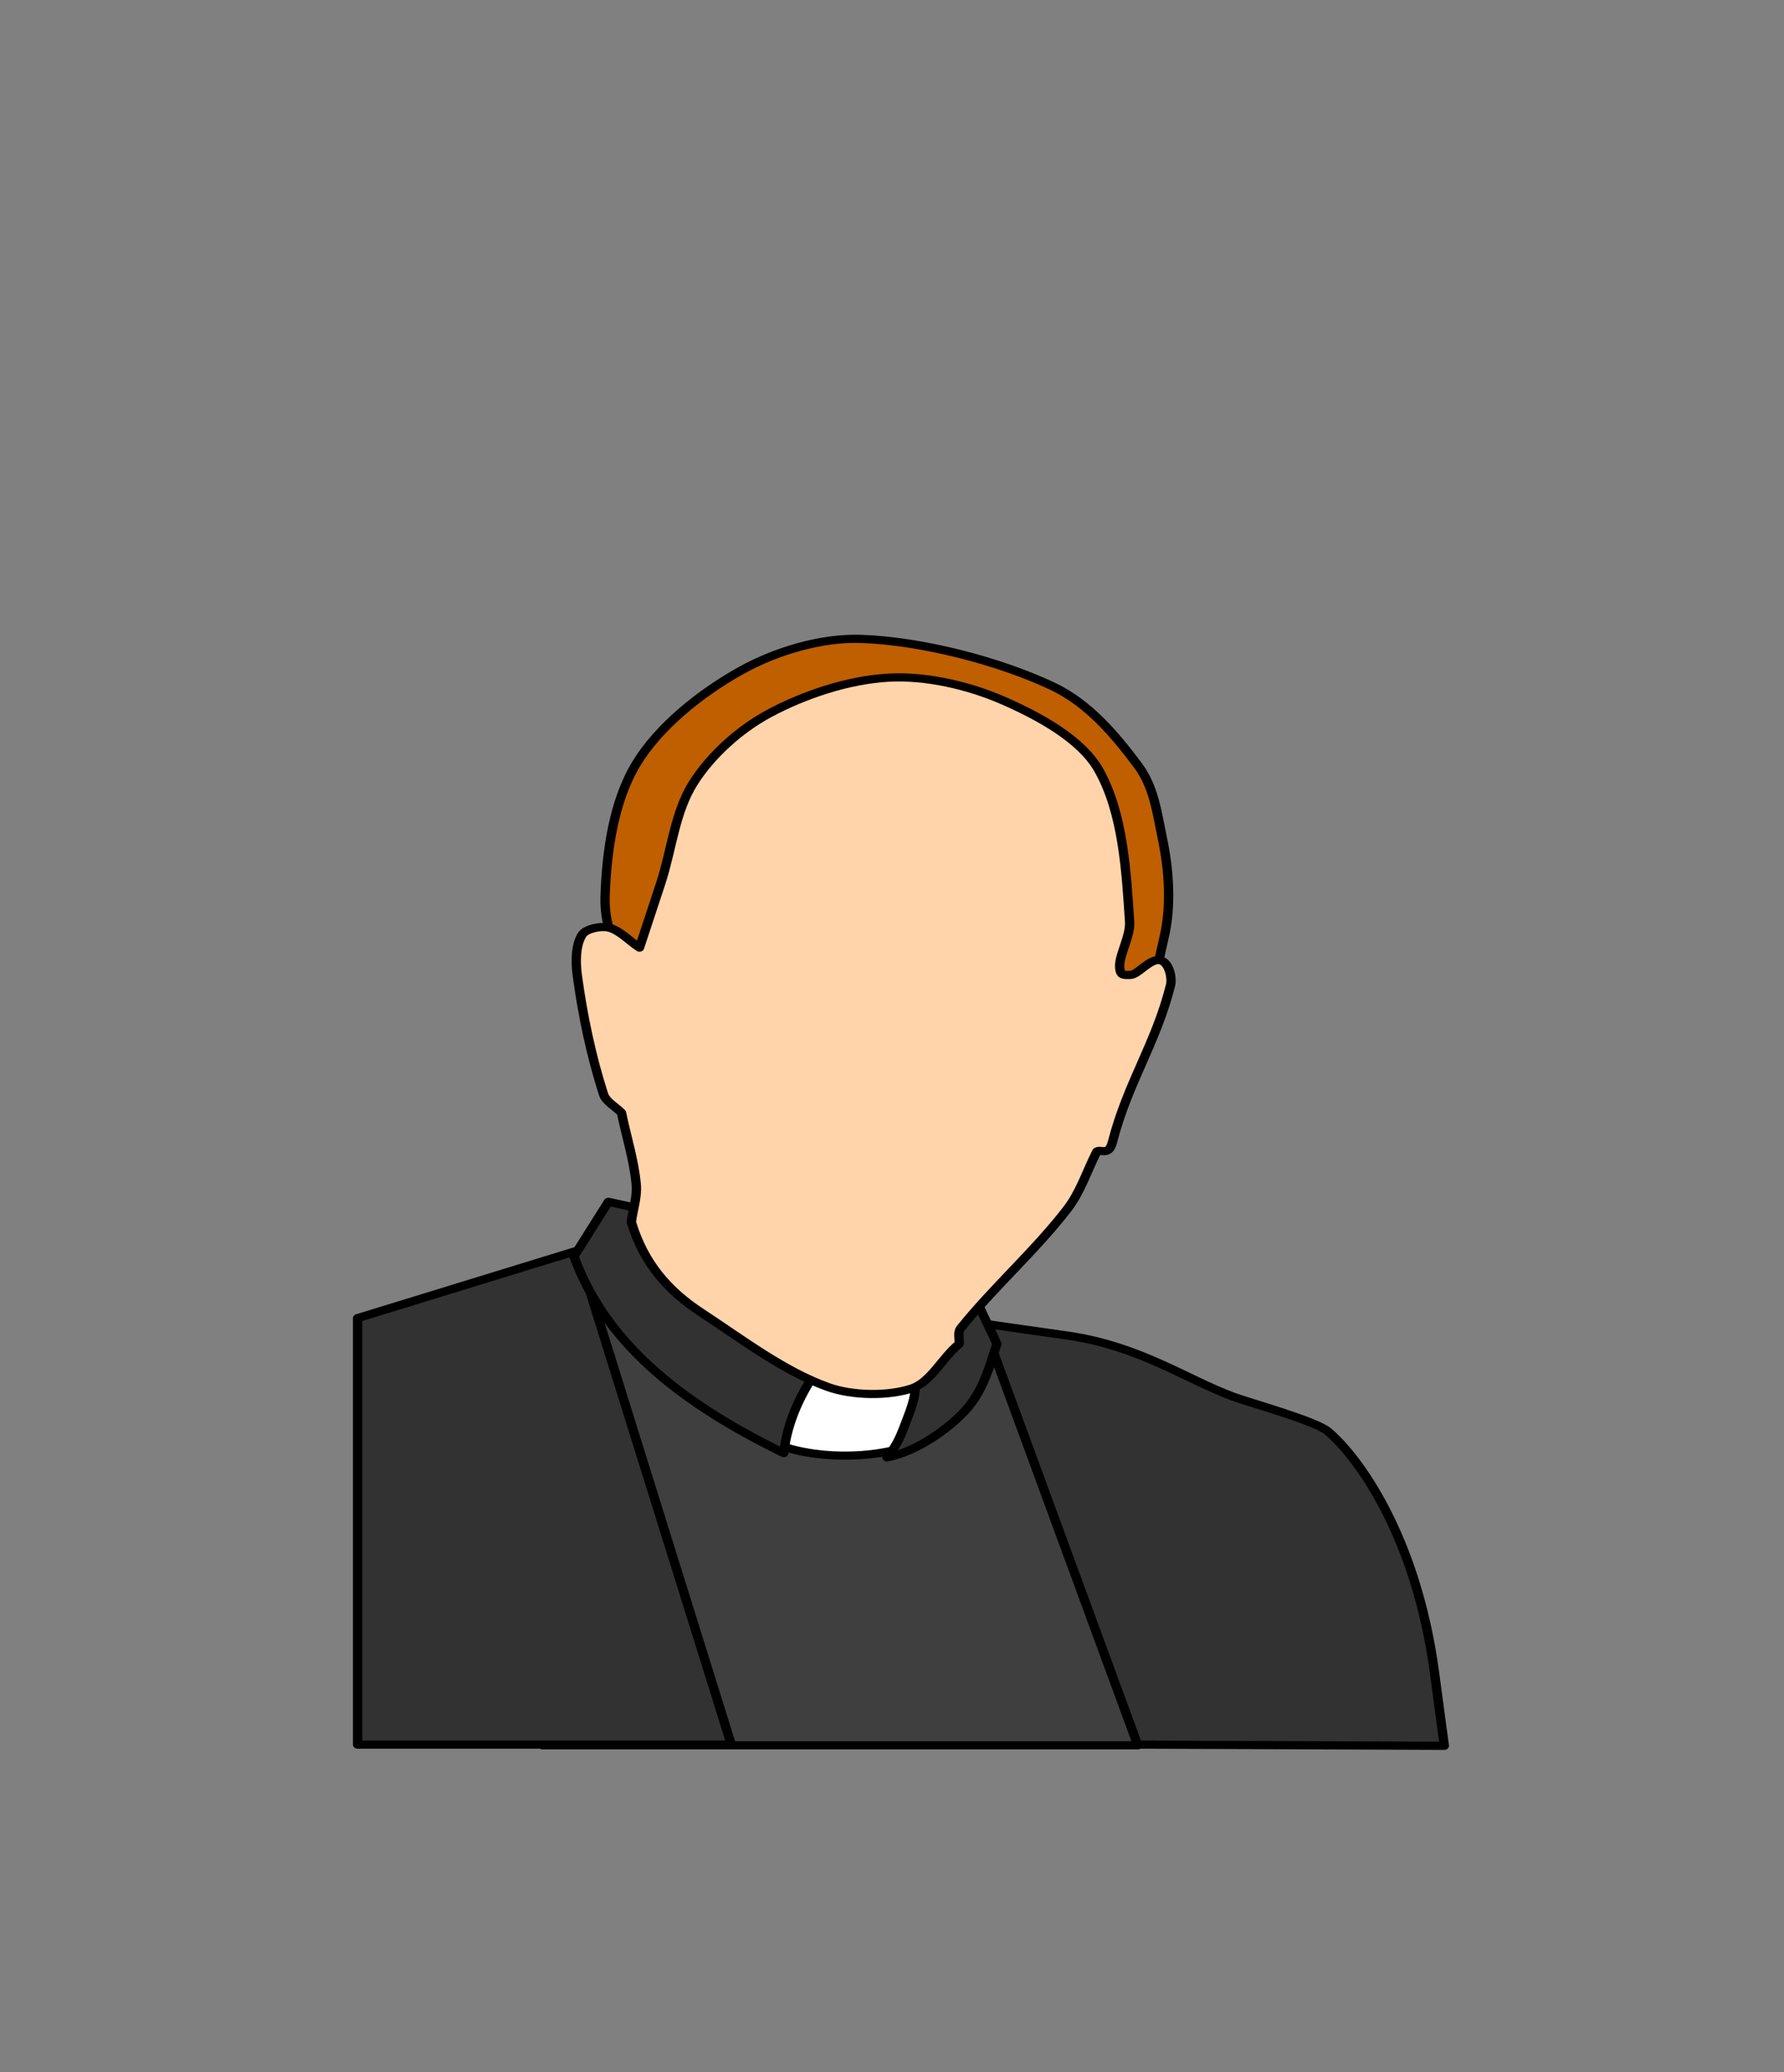
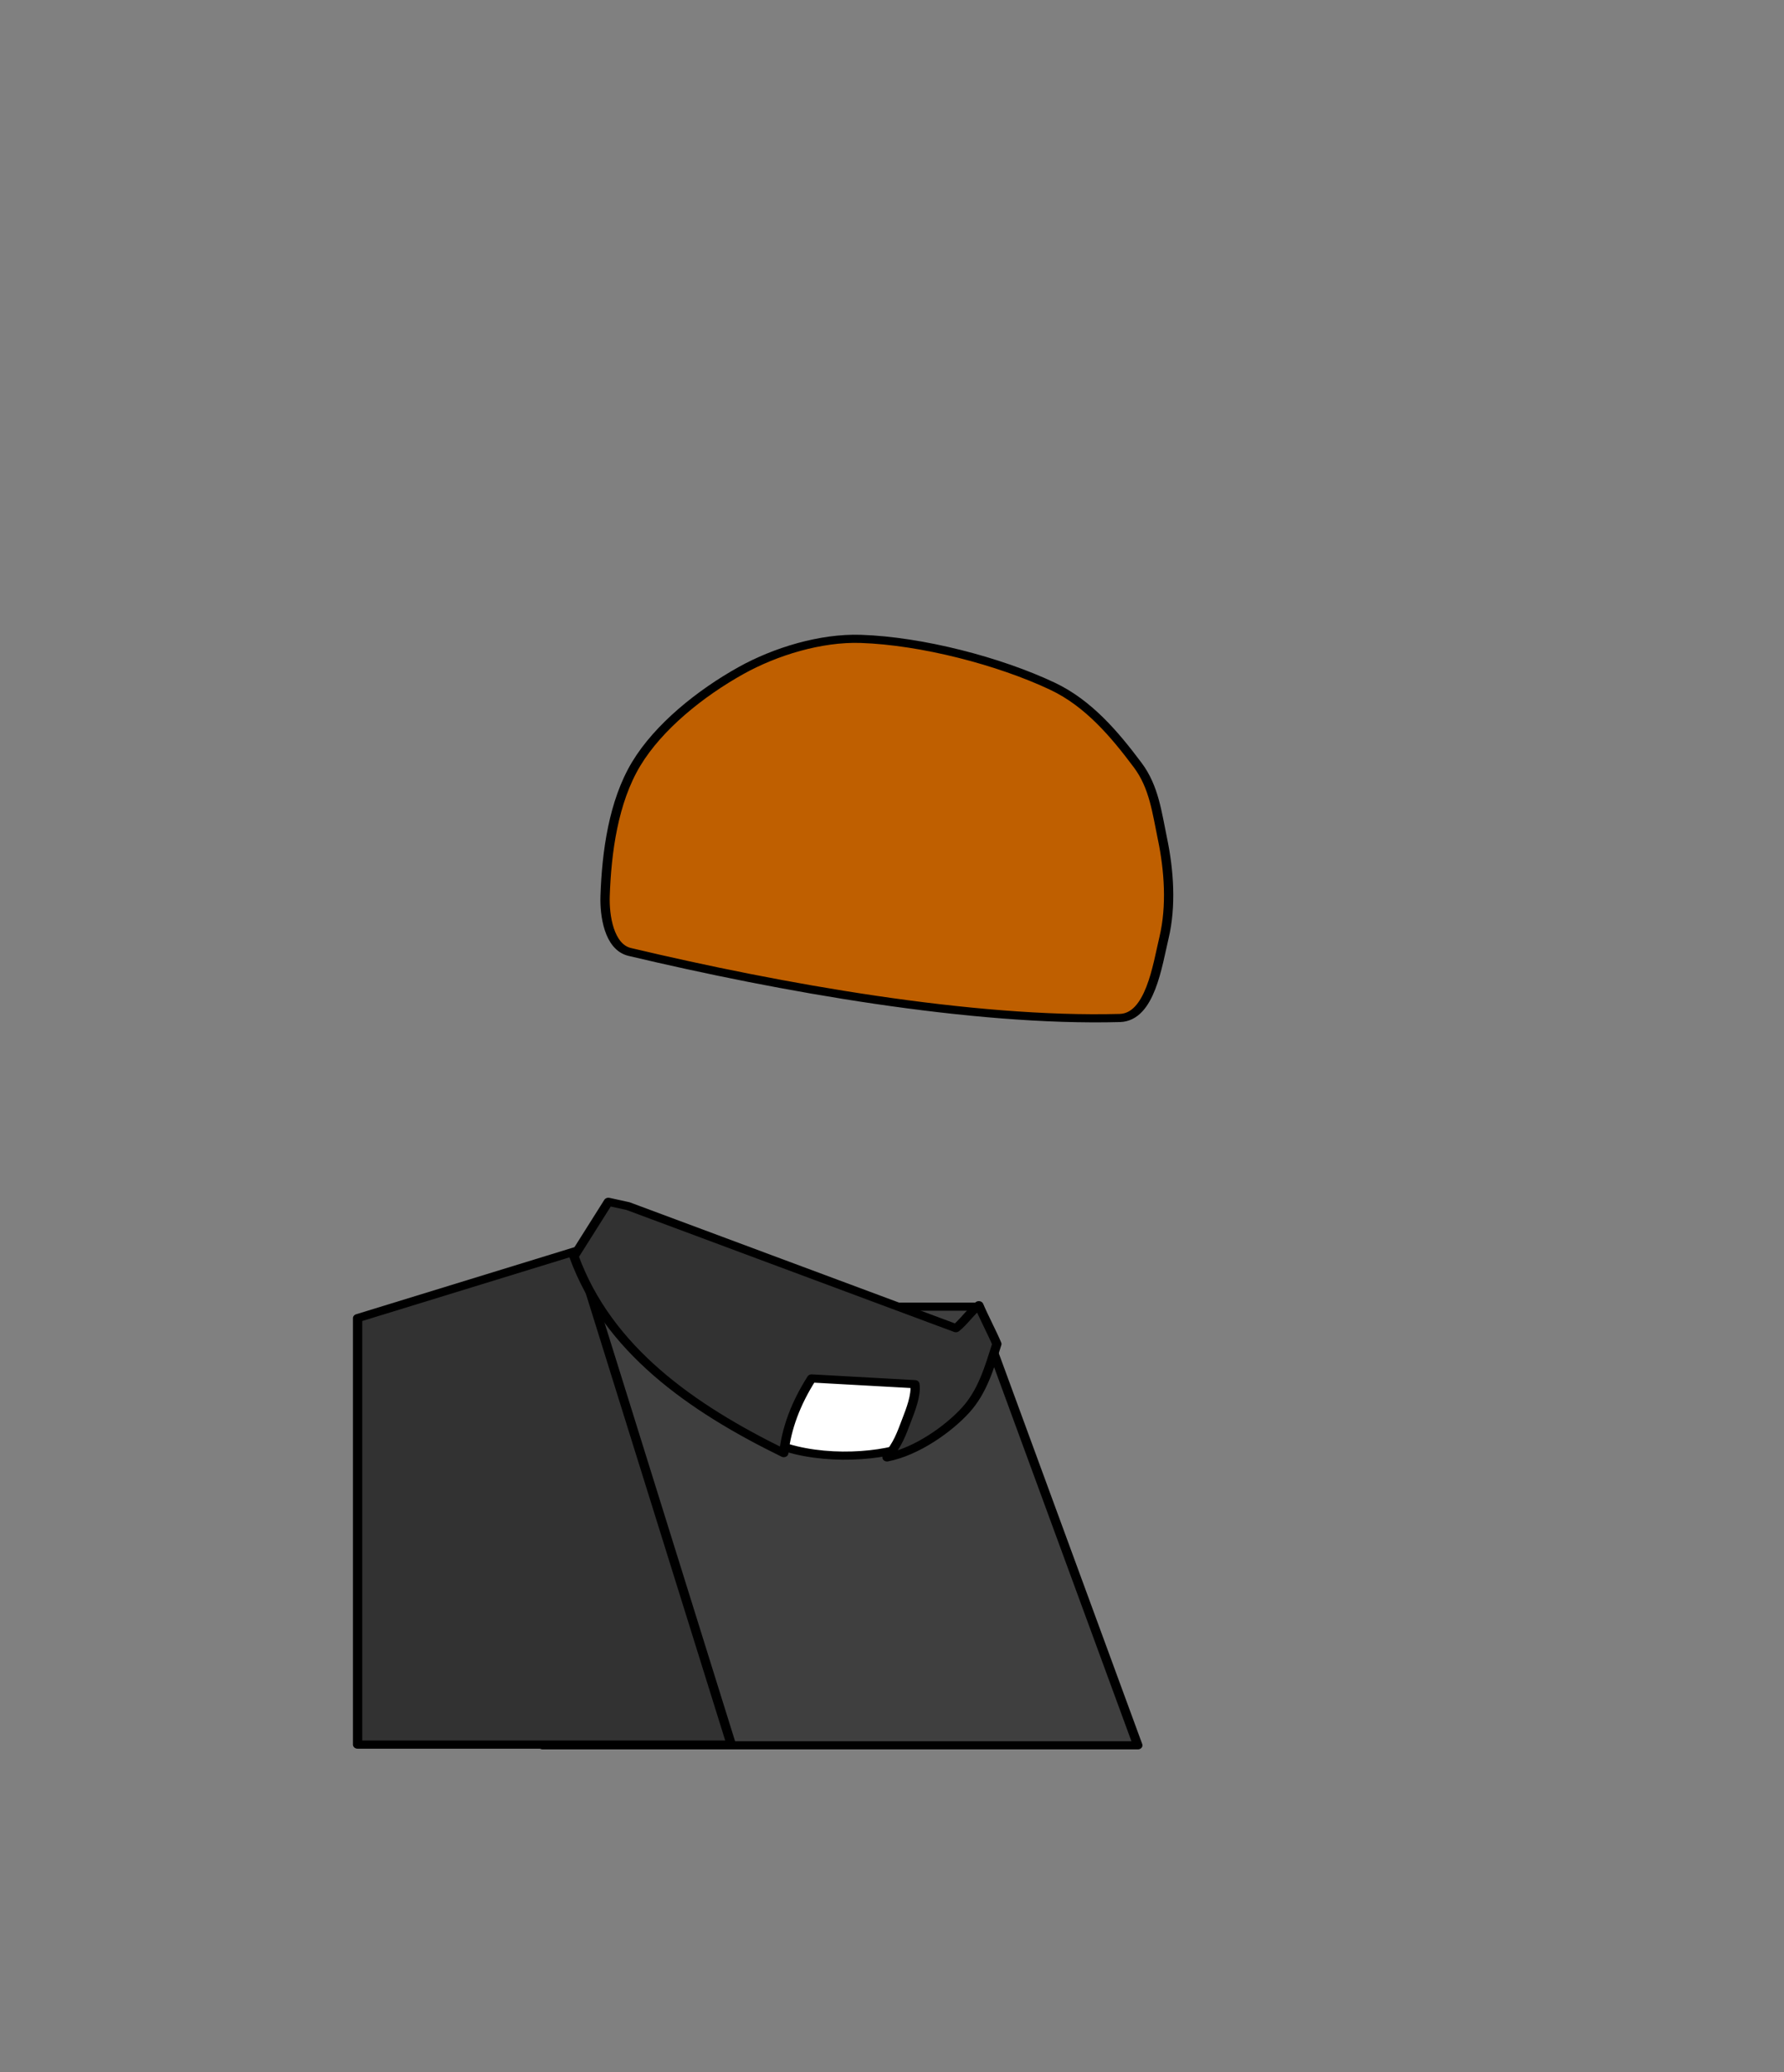
<svg xmlns="http://www.w3.org/2000/svg" width="589.414" height="684.515">
  <rect width="100%" height="100%" fill="#808080" stroke="none" />
  <g>
    <title>Layer 1</title>
    <g id="layer1" />
    <g transform="matrix(0.532, 0, 0, 0.466, 199.943, 257.892)" id="g2129">
-       <path fill="#323232" fill-rule="evenodd" stroke="#000000" stroke-width="5.774" stroke-linecap="round" stroke-linejoin="round" stroke-miterlimit="4" id="path2128" d="m223.9,382.996l63.112,10.296c44.719,7.295 73.819,30.961 102.811,43.242c10.708,4.536 51.13,17.12 59.04,24.71c18.556,17.806 54.767,73.959 66.165,170.908l6.108,51.948l-229.034,-1.03l-68.201,-300.074z" />
      <path fill="#bf5f00" fill-rule="evenodd" stroke="#000000" stroke-width="5.774" stroke-linecap="round" stroke-linejoin="round" stroke-miterlimit="4" id="path2119" d="m15.225,121.36c-12.93,-3.5 -15.687,-26.015 -15.269,-39.699c0.939,-30.765 5.052,-66.622 19.341,-93.649c13.874,-26.244 39.826,-50.085 65.147,-66.165c21.164,-13.44 49.374,-23.338 74.309,-22.394c37.837,1.432 86.06,15.755 119.098,33.592c22.27,12.023 38.622,34.124 52.932,55.986c10.12,15.462 11.953,33.827 15.269,51.914c4.149,22.63 5.659,47.925 1.018,70.237c-4.181,20.101 -8.627,56.425 -27.484,57.004c-91.758,2.815 -210.747,-21.484 -304.36,-46.825z" />
      <path fill="#3f3f3f" stroke="#000000" stroke-width="5.774" stroke-linecap="round" stroke-linejoin="round" stroke-miterlimit="4" id="rect2122" d="m-13.725,372.801l244.508,0l100,310.953l-369.508,0l25,-310.953z" />
      <path fill="#ffffff" stroke="#000000" stroke-width="5.774" stroke-linecap="round" stroke-linejoin="round" stroke-miterlimit="4" id="rect2125" d="m94.623,409.434c32.234,0 78.72,4.072 110.954,4.072c-1.697,22.734 -15.608,35.288 -17.305,58.022c-20.698,8.822 -59.718,10.519 -85.506,-3.054c-3.732,-21.376 -4.411,-37.663 -8.143,-59.04z" />
-       <path fill="#323232" fill-rule="evenodd" stroke="#000000" stroke-width="5.774" stroke-linecap="round" stroke-linejoin="round" stroke-miterlimit="4" id="path2121" d="m78.337,683.256l-95.685,-350.167l-136.402,47.843l0,302.324l232.087,0z" />
+       <path fill="#323232" fill-rule="evenodd" stroke="#000000" stroke-width="5.774" stroke-linecap="round" stroke-linejoin="round" stroke-miterlimit="4" id="path2121" d="m78.337,683.256l-95.685,-350.167l-136.402,47.843l0,302.324z" />
      <path fill="#323232" fill-rule="evenodd" stroke="#000000" stroke-width="5.774" stroke-linecap="round" stroke-linejoin="round" stroke-miterlimit="4" id="path2124" d="m-19.385,337.161c7.125,-12.894 14.251,-25.787 21.376,-38.681c4.072,1.018 8.143,2.036 12.215,3.054c67.862,28.841 135.724,57.683 203.586,86.524c4.072,-3.393 10.179,-12.894 14.251,-16.287c2.714,7.465 8.483,20.019 11.197,27.484c-4.75,17.305 -9.035,33.86 -19.341,46.825c-10.732,13.501 -30.538,29.52 -48.861,33.592c6.786,-9.501 8.77,-16.129 12.215,-26.466c2.323,-6.968 6.108,-17.644 5.09,-25.448c-21.376,-1.357 -42.753,-2.714 -64.129,-4.072c-9.84,17.644 -15.608,35.288 -17.305,52.932c-57.683,-32.234 -109.258,-73.63 -130.295,-139.456z" />
-       <path fill="#ffd4aa" fill-rule="evenodd" stroke="#000000" stroke-width="5.774" stroke-linecap="round" stroke-linejoin="round" stroke-miterlimit="4" id="path2118" d="m21.333,118.307c-6.447,-4.75 -12.397,-12.465 -19.341,-14.251c-4.932,-1.268 -13.881,0.911 -16.287,5.09c-4.041,7.019 -4.156,19.09 -3.054,28.502c3.309,28.251 8.662,57.376 16.287,84.488c1.536,5.462 7.465,8.822 11.197,13.233c3.054,16.965 7.818,33.877 9.161,50.896c0.692,8.768 -2.036,17.644 -3.054,26.466c7.634,29.35 22.914,48.906 43.262,64.129c25.932,19.401 51.384,41.71 78.889,52.932c14.908,6.082 36.882,6.655 51.914,1.018c12.112,-4.542 19.341,-22.394 29.52,-31.556c0.339,-3.732 -1.106,-8.172 1.018,-11.197c20.271,-28.87 46.277,-55.016 66.165,-84.488c8.275,-12.263 12.215,-27.145 18.323,-40.717c2.375,-2.036 7.387,3.514 9.67,-6.617c9.537,-42.319 27.073,-70.011 36.136,-111.463c1.215,-5.558 -1.461,-20.11 -9.67,-17.305c-5.593,1.911 -11.213,10.029 -15.269,10.179c-5.105,0.189 -6.008,0.047 -6.617,-4.581c-1.088,-8.266 6.729,-22.523 6.108,-33.083c-2.093,-35.587 -3.964,-77.147 -19.341,-107.9c-10.75,-21.5 -36.81,-37.746 -59.04,-48.861c-21.202,-10.601 -47.867,-17.759 -71.255,-16.287c-25.133,1.582 -52.619,12.143 -74.309,25.448c-18.688,11.464 -36.135,29.749 -46.825,48.861c-11.705,20.927 -13.545,47.511 -20.359,71.255c-4.384,15.277 -8.822,30.538 -13.233,45.807z" />
    </g>
  </g>
</svg>